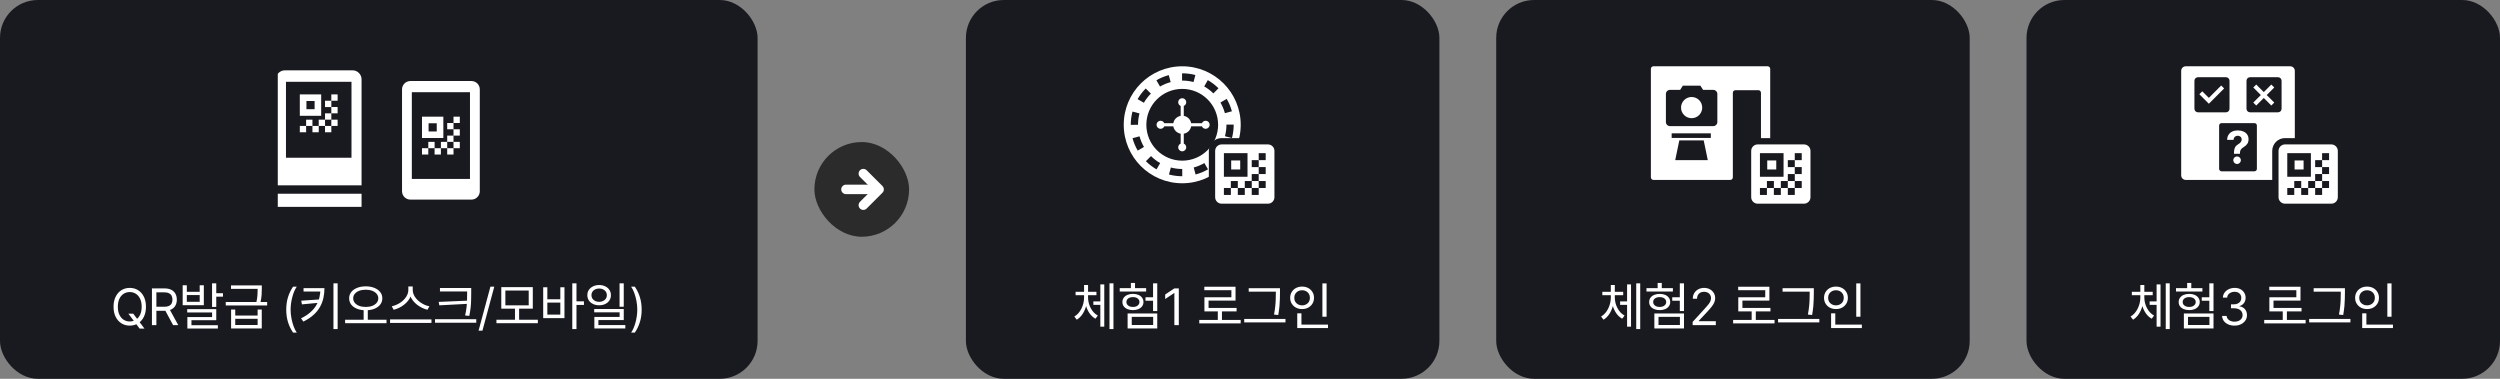
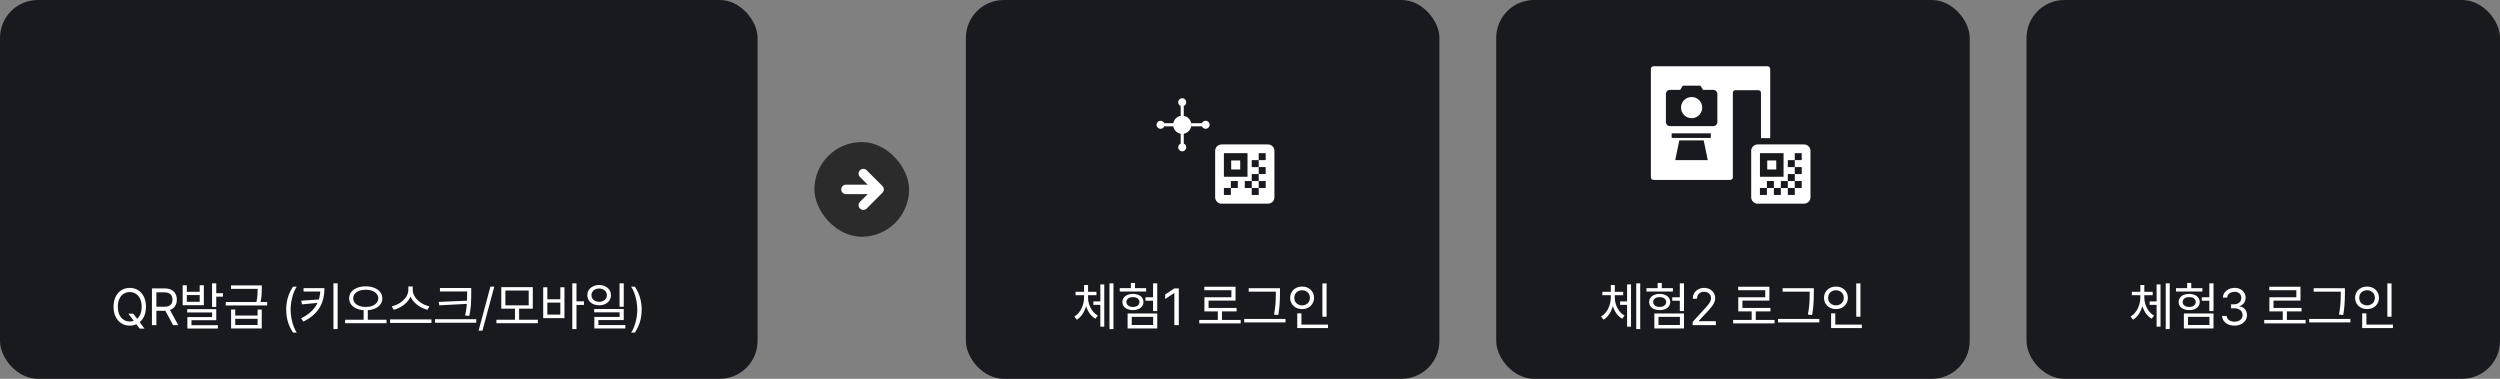
<svg xmlns="http://www.w3.org/2000/svg" width="792" height="120" viewBox="0 0 792 120" fill="none">
  <rect x="0" y="0" width="792" height="120" fill="#808080" stroke="none" />
  <g clip-path="url(#clip0_469_7707)">
    <rect width="240" height="120" rx="12" fill="#191920" />
    <path d="M40.653 99.364H42.198L43.493 101.068L43.834 101.523L45.766 104.091H44.221L42.948 102.386L42.63 101.955L40.653 99.364ZM46.243 97.182C46.243 98.409 46.022 99.47 45.579 100.364C45.136 101.258 44.528 101.947 43.755 102.432C42.982 102.917 42.1 103.159 41.107 103.159C40.115 103.159 39.232 102.917 38.459 102.432C37.687 101.947 37.079 101.258 36.636 100.364C36.192 99.47 35.971 98.409 35.971 97.182C35.971 95.954 36.192 94.894 36.636 94C37.079 93.106 37.687 92.417 38.459 91.932C39.232 91.447 40.115 91.204 41.107 91.204C42.1 91.204 42.982 91.447 43.755 91.932C44.528 92.417 45.136 93.106 45.579 94C46.022 94.894 46.243 95.954 46.243 97.182ZM44.88 97.182C44.88 96.174 44.711 95.324 44.374 94.631C44.041 93.938 43.588 93.413 43.016 93.057C42.448 92.701 41.812 92.523 41.107 92.523C40.403 92.523 39.764 92.701 39.192 93.057C38.624 93.413 38.172 93.938 37.834 94.631C37.501 95.324 37.334 96.174 37.334 97.182C37.334 98.189 37.501 99.04 37.834 99.733C38.172 100.426 38.624 100.951 39.192 101.307C39.764 101.663 40.403 101.841 41.107 101.841C41.812 101.841 42.448 101.663 43.016 101.307C43.588 100.951 44.041 100.426 44.374 99.733C44.711 99.04 44.88 98.189 44.88 97.182ZM48.133 103V91.364H52.065C52.974 91.364 53.72 91.519 54.303 91.829C54.887 92.136 55.318 92.559 55.599 93.097C55.879 93.635 56.019 94.246 56.019 94.932C56.019 95.617 55.879 96.225 55.599 96.756C55.318 97.286 54.889 97.703 54.309 98.006C53.729 98.305 52.989 98.454 52.087 98.454H48.906V97.182H52.042C52.663 97.182 53.163 97.091 53.542 96.909C53.925 96.727 54.201 96.47 54.371 96.136C54.546 95.799 54.633 95.398 54.633 94.932C54.633 94.466 54.546 94.059 54.371 93.71C54.197 93.362 53.919 93.093 53.536 92.903C53.154 92.71 52.648 92.614 52.019 92.614H49.542V103H48.133ZM53.61 97.773L56.474 103H54.837L52.019 97.773H53.61ZM57.87 90.376H59.182V92.44H63.262V90.376H64.574V96.68H57.87V90.376ZM59.182 93.48V95.608H63.262V93.48H59.182ZM67.182 89.768H68.51V97.24H67.182V89.768ZM67.918 92.888H70.638V93.976H67.918V92.888ZM59.31 97.928H68.51V101.448H60.654V103.608H59.358V100.456H67.198V98.984H59.31V97.928ZM59.358 103.016H69.022V104.088H59.358V103.016ZM73.213 98.056H74.525V99.96H81.613V98.056H82.925V104.056H73.213V98.056ZM74.525 101V102.968H81.613V101H74.525ZM73.181 90.424H82.493V91.512H73.181V90.424ZM71.517 95.672H84.637V96.776H71.517V95.672ZM81.629 90.424H82.941V91.496C82.941 92.083 82.919 92.733 82.877 93.448C82.834 94.163 82.701 95.005 82.477 95.976L81.165 95.992C81.4 95.011 81.533 94.163 81.565 93.448C81.608 92.733 81.629 92.083 81.629 91.496V90.424ZM90.68 98.091C90.68 96.659 90.866 95.343 91.237 94.142C91.612 92.938 92.146 91.829 92.839 90.818H94.021C93.748 91.193 93.493 91.655 93.254 92.204C93.019 92.75 92.813 93.35 92.635 94.006C92.457 94.657 92.317 95.331 92.214 96.028C92.116 96.725 92.067 97.413 92.067 98.091C92.067 98.992 92.154 99.907 92.328 100.835C92.502 101.763 92.737 102.625 93.032 103.42C93.328 104.216 93.657 104.864 94.021 105.364H92.839C92.146 104.352 91.612 103.246 91.237 102.045C90.866 100.841 90.68 99.523 90.68 98.091ZM101.508 91.272H102.788C102.788 92.317 102.682 93.341 102.468 94.344C102.255 95.336 101.898 96.285 101.396 97.192C100.895 98.099 100.212 98.947 99.349 99.736C98.484 100.525 97.402 101.24 96.1 101.88L95.38 100.84C96.522 100.285 97.482 99.667 98.26 98.984C99.05 98.301 99.679 97.565 100.148 96.776C100.628 95.987 100.975 95.144 101.188 94.248C101.402 93.352 101.508 92.408 101.508 91.416V91.272ZM96.165 91.272H102.18V92.36H96.165V91.272ZM101.3 94.856V95.896L95.653 96.424L95.428 95.256L101.3 94.856ZM105.636 89.768H106.964V104.248H105.636V89.768ZM115.203 97.944H116.515V101.544H115.203V97.944ZM115.859 90.712C116.883 90.712 117.79 90.872 118.579 91.192C119.369 91.501 119.987 91.939 120.435 92.504C120.894 93.069 121.123 93.736 121.123 94.504C121.123 95.272 120.894 95.944 120.435 96.52C119.987 97.085 119.369 97.523 118.579 97.832C117.79 98.141 116.883 98.296 115.859 98.296C114.846 98.296 113.939 98.141 113.139 97.832C112.35 97.523 111.731 97.085 111.283 96.52C110.835 95.944 110.611 95.272 110.611 94.504C110.611 93.736 110.835 93.069 111.283 92.504C111.731 91.939 112.35 91.501 113.139 91.192C113.939 90.872 114.846 90.712 115.859 90.712ZM115.859 91.784C115.091 91.784 114.409 91.896 113.811 92.12C113.214 92.344 112.745 92.664 112.403 93.08C112.062 93.485 111.891 93.96 111.891 94.504C111.891 95.048 112.062 95.528 112.403 95.944C112.745 96.36 113.214 96.68 113.811 96.904C114.409 97.128 115.091 97.24 115.859 97.24C116.627 97.24 117.31 97.128 117.907 96.904C118.505 96.68 118.974 96.36 119.315 95.944C119.667 95.528 119.843 95.048 119.843 94.504C119.843 93.96 119.667 93.485 119.315 93.08C118.974 92.664 118.505 92.344 117.907 92.12C117.31 91.896 116.627 91.784 115.859 91.784ZM109.331 101.288H122.451V102.392H109.331V101.288ZM129.362 90.76H130.53V91.88C130.53 92.509 130.418 93.107 130.194 93.672C129.981 94.237 129.682 94.765 129.298 95.256C128.925 95.736 128.487 96.168 127.986 96.552C127.495 96.936 126.967 97.261 126.402 97.528C125.847 97.795 125.282 97.997 124.706 98.136L124.114 97.032C124.615 96.925 125.117 96.76 125.618 96.536C126.13 96.312 126.61 96.04 127.058 95.72C127.506 95.389 127.901 95.021 128.242 94.616C128.594 94.211 128.866 93.779 129.058 93.32C129.261 92.851 129.362 92.371 129.362 91.88V90.76ZM129.618 90.76H130.754V91.88C130.754 92.371 130.855 92.851 131.058 93.32C131.261 93.779 131.533 94.211 131.874 94.616C132.226 95.021 132.626 95.389 133.074 95.72C133.522 96.04 133.997 96.317 134.498 96.552C135.01 96.776 135.522 96.936 136.034 97.032L135.426 98.136C134.85 97.997 134.285 97.795 133.73 97.528C133.175 97.261 132.647 96.936 132.146 96.552C131.655 96.168 131.218 95.736 130.834 95.256C130.45 94.765 130.151 94.237 129.938 93.672C129.725 93.107 129.618 92.509 129.618 91.88V90.76ZM123.57 101.192H136.69V102.296H123.57V101.192ZM139.377 91.24H148.545V92.328H139.377V91.24ZM137.809 101.128H150.881V102.232H137.809V101.128ZM147.985 91.24H149.281V93.016C149.281 93.72 149.27 94.429 149.249 95.144C149.238 95.848 149.19 96.6 149.105 97.4C149.019 98.189 148.875 99.08 148.673 100.072L147.345 99.944C147.558 99.016 147.707 98.163 147.793 97.384C147.889 96.595 147.942 95.843 147.953 95.128C147.974 94.413 147.985 93.709 147.985 93.016V91.24ZM148.305 95.24V96.248L139.169 96.728L138.977 95.64L148.305 95.24ZM156.588 90.818L152.838 104.75H151.611L155.361 90.818H156.588ZM157.271 101.288H170.391V102.392H157.271V101.288ZM163.143 97.544H164.455V101.592H163.143V97.544ZM158.807 90.968H168.791V97.784H158.807V90.968ZM167.495 92.04H160.103V96.728H167.495V92.04ZM181.301 89.768H182.629V104.248H181.301V89.768ZM182.325 95.464H184.997V96.6H182.325V95.464ZM172.085 91H173.397V94.808H177.509V91H178.821V100.776H172.085V91ZM173.397 95.864V99.672H177.509V95.864H173.397ZM189.812 90.296C190.537 90.296 191.177 90.435 191.732 90.712C192.297 90.979 192.74 91.352 193.06 91.832C193.38 92.312 193.54 92.872 193.54 93.512C193.54 94.141 193.38 94.701 193.06 95.192C192.74 95.672 192.297 96.045 191.732 96.312C191.177 96.579 190.537 96.712 189.812 96.712C189.097 96.712 188.457 96.579 187.892 96.312C187.327 96.045 186.879 95.672 186.548 95.192C186.228 94.701 186.068 94.141 186.068 93.512C186.068 92.872 186.228 92.312 186.548 91.832C186.879 91.352 187.327 90.979 187.892 90.712C188.457 90.435 189.097 90.296 189.812 90.296ZM189.812 91.4C189.343 91.4 188.921 91.491 188.548 91.672C188.185 91.843 187.897 92.088 187.684 92.408C187.471 92.728 187.364 93.096 187.364 93.512C187.364 93.928 187.471 94.296 187.684 94.616C187.897 94.925 188.185 95.171 188.548 95.352C188.921 95.533 189.343 95.624 189.812 95.624C190.281 95.624 190.697 95.533 191.06 95.352C191.433 95.171 191.727 94.925 191.94 94.616C192.153 94.296 192.26 93.928 192.26 93.512C192.26 93.096 192.153 92.728 191.94 92.408C191.727 92.088 191.433 91.843 191.06 91.672C190.697 91.491 190.281 91.4 189.812 91.4ZM196.276 89.768H197.604V97.176H196.276V89.768ZM188.244 97.896H197.604V101.4H189.572V103.576H188.292V100.408H196.292V98.952H188.244V97.896ZM188.292 102.984H198.1V104.056H188.292V102.984ZM203.278 98.091C203.278 99.523 203.09 100.841 202.715 102.045C202.344 103.246 201.812 104.352 201.119 105.364H199.937C200.21 104.989 200.463 104.527 200.698 103.977C200.937 103.432 201.145 102.833 201.323 102.182C201.501 101.527 201.64 100.85 201.738 100.153C201.84 99.453 201.891 98.765 201.891 98.091C201.891 97.189 201.804 96.275 201.63 95.347C201.456 94.419 201.221 93.557 200.926 92.761C200.63 91.966 200.301 91.318 199.937 90.818H201.119C201.812 91.829 202.344 92.938 202.715 94.142C203.09 95.343 203.278 96.659 203.278 98.091Z" fill="white" />
    <g clip-path="url(#clip1_469_7707)">
-       <path d="M114.543 65.531H87.402V61.379H114.543V65.531ZM149.357 25.671C150.814 25.671 152 26.856 152 28.312V60.592C152 62.048 150.814 63.233 149.357 63.233H130.006C128.55 63.233 127.364 62.048 127.364 60.592V28.312C127.364 26.856 128.55 25.671 130.006 25.671H149.357ZM111.685 22.278C113.259 22.278 114.543 23.554 114.543 25.137V58.71H87.402V25.137C87.403 23.563 88.687 22.279 90.261 22.278H111.685ZM130.468 56.693H148.888V29.208H130.468V56.693ZM90.596 49.98H111.35V25.915H90.596V49.98ZM135.686 48.948H133.687V46.949H135.686V48.948ZM139.676 48.948H137.677V46.949H139.676V48.948ZM143.673 48.948H141.673V46.949H143.673V48.948ZM137.687 46.948H135.687V44.949H137.687V46.948ZM145.666 42.959H143.673V44.949H145.666V46.948H143.667V44.949H141.676V46.948H139.677V44.949H141.673V42.95H143.667V40.96H145.666V42.959ZM140.453 43.728H133.687V36.961H140.453V43.728ZM96.981 41.892H94.981V39.893H96.981V41.892ZM104.967 37.902H106.96V39.902H104.967V41.892H102.968V39.902H100.98V41.892H98.981V39.893H100.971V37.902H102.968V35.903H104.967V37.902ZM135.776 41.648H138.363V39.06H135.776V41.648ZM145.666 38.96H143.673V40.959H141.673V38.96H143.666V36.961H145.666V38.96ZM98.981 39.902H96.981V37.902H98.981V39.902ZM102.971 39.893H104.961V37.902H102.971V39.893ZM101.748 36.681H94.981V29.914H101.748V36.681ZM106.96 31.913H104.967V33.903H106.96V35.902H104.961V33.912H102.968V31.913H104.961V29.914H106.96V31.913ZM97.08 34.591H99.667V32.004H97.08V34.591Z" fill="white" />
-     </g>
+       </g>
    <rect x="258" y="45" width="30" height="30" rx="15" fill="#2B2B2B" />
    <path d="M268 60H278" stroke="white" stroke-width="3" stroke-linecap="round" />
    <path d="M273.5 55L278.5 60L273.5 65" stroke="white" stroke-width="3" stroke-linecap="round" stroke-linejoin="round" />
    <rect x="306" width="150" height="120" rx="12" fill="#191920" />
    <path d="M346.378 95.48H349.098V96.584H346.378V95.48ZM343.434 93.48H344.458V94.232C344.458 94.947 344.384 95.656 344.234 96.36C344.085 97.064 343.866 97.731 343.578 98.36C343.301 98.989 342.954 99.555 342.538 100.056C342.133 100.557 341.664 100.968 341.13 101.288L340.346 100.28C340.837 99.992 341.274 99.629 341.658 99.192C342.042 98.744 342.362 98.253 342.618 97.72C342.885 97.176 343.088 96.605 343.226 96.008C343.365 95.411 343.434 94.819 343.434 94.232V93.48ZM343.674 93.48H344.698V94.232C344.698 94.797 344.768 95.368 344.906 95.944C345.045 96.509 345.248 97.048 345.514 97.56C345.781 98.072 346.101 98.536 346.474 98.952C346.858 99.357 347.296 99.699 347.786 99.976L347.034 100.968C346.33 100.573 345.728 100.029 345.226 99.336C344.725 98.632 344.341 97.837 344.074 96.952C343.808 96.067 343.674 95.16 343.674 94.232V93.48ZM340.746 92.44H347.354V93.528H340.746V92.44ZM343.434 90.296H344.698V93.272H343.434V90.296ZM351.482 89.768H352.746V104.248H351.482V89.768ZM348.586 90.104H349.834V103.496H348.586V90.104ZM365.289 89.768H366.617V98.536H365.289V89.768ZM362.889 94.168H365.881V95.272H362.889V94.168ZM357.225 99.304H366.617V104.056H357.225V99.304ZM365.321 100.376H358.537V102.968H365.321V100.376ZM354.729 91.272H363.097V92.36H354.729V91.272ZM358.921 93.096C359.572 93.096 360.148 93.203 360.649 93.416C361.15 93.629 361.54 93.933 361.817 94.328C362.105 94.712 362.249 95.16 362.249 95.672C362.249 96.195 362.105 96.648 361.817 97.032C361.54 97.416 361.15 97.715 360.649 97.928C360.148 98.141 359.572 98.248 358.921 98.248C358.27 98.248 357.689 98.141 357.177 97.928C356.676 97.715 356.281 97.416 355.993 97.032C355.716 96.648 355.577 96.195 355.577 95.672C355.577 95.16 355.716 94.712 355.993 94.328C356.281 93.933 356.676 93.629 357.177 93.416C357.689 93.203 358.27 93.096 358.921 93.096ZM358.921 94.12C358.516 94.12 358.153 94.184 357.833 94.312C357.524 94.44 357.278 94.621 357.097 94.856C356.926 95.091 356.841 95.363 356.841 95.672C356.841 95.981 356.926 96.253 357.097 96.488C357.278 96.723 357.524 96.909 357.833 97.048C358.153 97.176 358.516 97.24 358.921 97.24C359.326 97.24 359.684 97.176 359.993 97.048C360.302 96.909 360.542 96.723 360.713 96.488C360.894 96.253 360.985 95.981 360.985 95.672C360.985 95.363 360.894 95.091 360.713 94.856C360.542 94.621 360.302 94.44 359.993 94.312C359.684 94.184 359.326 94.12 358.921 94.12ZM358.265 89.64H359.577V92.056H358.265V89.64ZM373.447 91.364V103H372.038V92.841H371.97L369.129 94.727V93.296L372.038 91.364H373.447ZM379.929 101.352H393.049V102.456H379.929V101.352ZM385.801 98.264H387.113V101.816H385.801V98.264ZM381.529 90.84H391.417V95.224H382.873V98.12H381.561V94.168H390.105V91.928H381.529V90.84ZM381.561 97.56H391.753V98.648H381.561V97.56ZM395.592 91.304H404.904V92.392H395.592V91.304ZM394.168 101.032H407.24V102.136H394.168V101.032ZM404.184 91.304H405.496V92.76C405.496 93.368 405.485 94.019 405.464 94.712C405.453 95.395 405.411 96.152 405.336 96.984C405.261 97.816 405.133 98.755 404.952 99.8L403.608 99.656C403.8 98.675 403.933 97.773 404.008 96.952C404.093 96.131 404.141 95.373 404.152 94.68C404.173 93.987 404.184 93.347 404.184 92.76V91.304ZM418.935 89.784H420.263V100.344H418.935V89.784ZM410.967 102.84H420.711V103.928H410.967V102.84ZM410.967 99.272H412.295V103.208H410.967V99.272ZM412.503 90.792C413.228 90.792 413.874 90.941 414.439 91.24C415.004 91.539 415.452 91.96 415.783 92.504C416.114 93.037 416.279 93.651 416.279 94.344C416.279 95.037 416.114 95.656 415.783 96.2C415.452 96.733 415.004 97.155 414.439 97.464C413.874 97.763 413.228 97.912 412.503 97.912C411.788 97.912 411.143 97.763 410.567 97.464C410.002 97.155 409.554 96.733 409.223 96.2C408.892 95.656 408.727 95.037 408.727 94.344C408.727 93.651 408.892 93.037 409.223 92.504C409.554 91.96 410.002 91.539 410.567 91.24C411.143 90.941 411.788 90.792 412.503 90.792ZM412.503 91.944C412.034 91.944 411.612 92.045 411.239 92.248C410.866 92.451 410.567 92.733 410.343 93.096C410.13 93.459 410.023 93.875 410.023 94.344C410.023 94.824 410.13 95.245 410.343 95.608C410.567 95.96 410.866 96.237 411.239 96.44C411.612 96.643 412.034 96.744 412.503 96.744C412.972 96.744 413.394 96.643 413.767 96.44C414.151 96.237 414.45 95.96 414.663 95.608C414.876 95.245 414.983 94.824 414.983 94.344C414.983 93.875 414.876 93.459 414.663 93.096C414.45 92.733 414.151 92.451 413.767 92.248C413.394 92.045 412.972 91.944 412.503 91.944Z" fill="white" />
    <g clip-path="url(#clip2_469_7707)">
      <g clip-path="url(#clip3_469_7707)">
-         <path d="M374.53 21C364.295 21 356 29.295 356 39.53C356 49.765 364.295 58.06 374.53 58.06C384.765 58.06 393.06 49.765 393.06 39.53C393.06 29.295 384.765 21 374.53 21ZM388.62 31.326C389.339 32.557 389.893 33.879 390.264 35.251L388.046 35.852C387.728 34.673 387.252 33.541 386.635 32.482L388.617 31.323L388.62 31.326ZM382.635 25.384C383.869 26.093 385.004 26.959 386.018 27.963L384.4 29.594C383.531 28.731 382.553 27.986 381.493 27.376L382.635 25.384ZM385.897 39.53C385.897 45.807 380.807 50.897 374.53 50.897C368.253 50.897 363.163 45.807 363.163 39.53C363.163 33.253 368.253 28.163 374.53 28.163C380.807 28.163 385.897 33.253 385.897 39.53ZM374.484 23.228H374.517C375.941 23.228 377.342 23.409 378.697 23.766L378.11 25.988C376.948 25.683 375.741 25.525 374.527 25.525H374.481V23.228H374.484ZM370.264 23.793L370.865 26.011C369.687 26.329 368.551 26.802 367.495 27.418L366.34 25.433C367.57 24.715 368.893 24.163 370.267 23.793H370.264ZM362.973 28.032L364.601 29.653C363.738 30.523 362.989 31.497 362.379 32.557L360.387 31.412C361.096 30.181 361.966 29.043 362.97 28.032H362.973ZM358.228 39.53C358.228 38.112 358.412 36.705 358.769 35.346L360.991 35.934C360.683 37.102 360.525 38.309 360.525 39.53L358.228 39.559V39.53ZM360.423 47.707C359.708 46.473 359.157 45.154 358.786 43.779L361.004 43.182C361.322 44.36 361.795 45.496 362.409 46.555L360.423 47.711V47.707ZM366.395 53.66C365.165 52.951 364.03 52.078 363.019 51.074L364.64 49.446C365.506 50.313 366.484 51.061 367.541 51.668L366.392 53.656L366.395 53.66ZM374.53 55.832C373.106 55.832 371.692 55.648 370.33 55.284L370.92 53.066C372.092 53.377 373.306 53.535 374.53 53.535L374.546 55.832H374.53ZM378.763 55.277L378.169 53.059C379.347 52.744 380.482 52.272 381.542 51.658L382.694 53.647C381.46 54.362 380.138 54.91 378.763 55.277ZM386.064 51.051L384.44 49.427C385.306 48.56 386.054 47.586 386.665 46.526L388.653 47.674C387.941 48.905 387.068 50.04 386.064 51.048V51.051ZM390.281 43.747L388.062 43.153C388.377 41.978 388.535 40.757 388.535 39.53V39.468H390.832V39.53C390.832 40.957 390.648 42.378 390.281 43.747Z" fill="white" />
        <path d="M380.768 39.038H377.359C377.152 37.847 376.213 36.908 375.022 36.702V33.568C375.482 33.374 375.803 32.922 375.803 32.393C375.803 31.691 375.232 31.12 374.53 31.12C373.828 31.12 373.257 31.691 373.257 32.393C373.257 32.922 373.578 33.374 374.038 33.568V36.702C372.847 36.908 371.908 37.847 371.705 39.038H368.85C368.656 38.579 368.204 38.257 367.675 38.257C366.973 38.257 366.402 38.828 366.402 39.53C366.402 40.233 366.973 40.803 367.675 40.803C368.204 40.803 368.656 40.482 368.85 40.023H371.705C371.912 41.214 372.85 42.152 374.038 42.359V45.493C373.578 45.686 373.257 46.139 373.257 46.667C373.257 47.37 373.828 47.941 374.53 47.941C375.232 47.941 375.803 47.37 375.803 46.667C375.803 46.139 375.482 45.686 375.022 45.493V42.359C376.213 42.152 377.152 41.214 377.359 40.023H380.768C380.962 40.482 381.414 40.803 381.943 40.803C382.645 40.803 383.216 40.233 383.216 39.53C383.216 38.828 382.645 38.257 381.943 38.257C381.414 38.257 380.962 38.579 380.768 39.038Z" fill="white" />
      </g>
      <path d="M401.68 44.75H387.02C385.33 44.75 383.96 46.12 383.96 47.81V62.47C383.96 64.16 385.33 65.53 387.02 65.53H401.68C403.37 65.53 404.74 64.16 404.74 62.47V47.81C404.74 46.12 403.37 44.75 401.68 44.75Z" fill="white" />
      <path d="M401.68 45.75C402.82 45.75 403.74 46.67 403.74 47.81V62.47C403.74 63.61 402.82 64.53 401.68 64.53H387.02C385.88 64.53 384.96 63.61 384.96 62.47V47.81C384.96 46.67 385.88 45.75 387.02 45.75H401.68ZM401.68 43.75H387.02C384.78 43.75 382.96 45.57 382.96 47.81V62.47C382.96 64.71 384.78 66.53 387.02 66.53H401.68C403.92 66.53 405.74 64.71 405.74 62.47V47.81C405.74 45.57 403.92 43.75 401.68 43.75Z" fill="#191920" />
      <path d="M387.73 48.52V55.999H395.21V48.52H387.73ZM392.9 53.69H390.04V50.83H392.9V53.69Z" fill="#191920" />
      <path d="M398.76 50.73H396.55V52.94H398.76V50.73Z" fill="#191920" />
      <path d="M400.97 48.52H398.76V50.73H400.97V48.52Z" fill="#191920" />
      <path d="M400.97 52.93H398.76V55.14H400.97V52.93Z" fill="#191920" />
      <path d="M396.56 57.35H394.35V59.56H396.56V57.35Z" fill="#191920" />
      <path d="M400.97 57.35H398.76V59.56H400.97V57.35Z" fill="#191920" />
      <path d="M398.76 55.14H396.55V57.35H398.76V55.14Z" fill="#191920" />
      <path d="M398.76 59.55H396.55V61.76H398.76V59.55Z" fill="#191920" />
-       <path d="M394.35 59.55H392.14V61.76H394.35V59.55Z" fill="#191920" />
      <path d="M392.14 57.35H389.93V59.56H392.14V57.35Z" fill="#191920" />
      <path d="M389.94 59.55H387.73V61.76H389.94V59.55Z" fill="#191920" />
    </g>
    <rect x="474" width="150" height="120" rx="12" fill="#191920" />
    <path d="M513.253 95.48H515.973V96.584H513.253V95.48ZM510.309 93.48H511.333V94.232C511.333 94.947 511.259 95.656 511.109 96.36C510.96 97.064 510.741 97.731 510.453 98.36C510.176 98.989 509.829 99.555 509.413 100.056C509.008 100.557 508.539 100.968 508.005 101.288L507.221 100.28C507.712 99.992 508.149 99.629 508.533 99.192C508.917 98.744 509.237 98.253 509.493 97.72C509.76 97.176 509.963 96.605 510.101 96.008C510.24 95.411 510.309 94.819 510.309 94.232V93.48ZM510.549 93.48H511.573V94.232C511.573 94.797 511.643 95.368 511.781 95.944C511.92 96.509 512.123 97.048 512.389 97.56C512.656 98.072 512.976 98.536 513.349 98.952C513.733 99.357 514.171 99.699 514.661 99.976L513.909 100.968C513.205 100.573 512.603 100.029 512.101 99.336C511.6 98.632 511.216 97.837 510.949 96.952C510.683 96.067 510.549 95.16 510.549 94.232V93.48ZM507.621 92.44H514.229V93.528H507.621V92.44ZM510.309 90.296H511.573V93.272H510.309V90.296ZM518.357 89.768H519.621V104.248H518.357V89.768ZM515.461 90.104H516.709V103.496H515.461V90.104ZM532.164 89.768H533.492V98.536H532.164V89.768ZM529.764 94.168H532.756V95.272H529.764V94.168ZM524.1 99.304H533.492V104.056H524.1V99.304ZM532.196 100.376H525.412V102.968H532.196V100.376ZM521.604 91.272H529.972V92.36H521.604V91.272ZM525.796 93.096C526.447 93.096 527.023 93.203 527.524 93.416C528.025 93.629 528.415 93.933 528.692 94.328C528.98 94.712 529.124 95.16 529.124 95.672C529.124 96.195 528.98 96.648 528.692 97.032C528.415 97.416 528.025 97.715 527.524 97.928C527.023 98.141 526.447 98.248 525.796 98.248C525.145 98.248 524.564 98.141 524.052 97.928C523.551 97.715 523.156 97.416 522.868 97.032C522.591 96.648 522.452 96.195 522.452 95.672C522.452 95.16 522.591 94.712 522.868 94.328C523.156 93.933 523.551 93.629 524.052 93.416C524.564 93.203 525.145 93.096 525.796 93.096ZM525.796 94.12C525.391 94.12 525.028 94.184 524.708 94.312C524.399 94.44 524.153 94.621 523.972 94.856C523.801 95.091 523.716 95.363 523.716 95.672C523.716 95.981 523.801 96.253 523.972 96.488C524.153 96.723 524.399 96.909 524.708 97.048C525.028 97.176 525.391 97.24 525.796 97.24C526.201 97.24 526.559 97.176 526.868 97.048C527.177 96.909 527.417 96.723 527.588 96.488C527.769 96.253 527.86 95.981 527.86 95.672C527.86 95.363 527.769 95.091 527.588 94.856C527.417 94.621 527.177 94.44 526.868 94.312C526.559 94.184 526.201 94.12 525.796 94.12ZM525.14 89.64H526.452V92.056H525.14V89.64ZM536.231 103V101.977L540.072 97.773C540.523 97.28 540.894 96.852 541.186 96.489C541.478 96.121 541.694 95.776 541.834 95.454C541.978 95.129 542.05 94.788 542.05 94.432C542.05 94.023 541.951 93.669 541.754 93.369C541.561 93.07 541.296 92.839 540.959 92.676C540.622 92.513 540.243 92.432 539.822 92.432C539.375 92.432 538.985 92.525 538.652 92.71C538.322 92.892 538.067 93.148 537.885 93.477C537.707 93.807 537.618 94.193 537.618 94.636H536.277C536.277 93.954 536.434 93.356 536.748 92.841C537.063 92.326 537.491 91.924 538.033 91.636C538.578 91.349 539.19 91.204 539.868 91.204C540.55 91.204 541.154 91.349 541.68 91.636C542.207 91.924 542.62 92.312 542.919 92.801C543.218 93.29 543.368 93.833 543.368 94.432C543.368 94.86 543.29 95.278 543.135 95.688C542.983 96.093 542.718 96.546 542.339 97.046C541.964 97.542 541.444 98.148 540.777 98.864L538.163 101.659V101.75H543.572V103H536.231ZM549.054 101.352H562.174V102.456H549.054V101.352ZM554.926 98.264H556.238V101.816H554.926V98.264ZM550.654 90.84H560.542V95.224H551.998V98.12H550.686V94.168H559.23V91.928H550.654V90.84ZM550.686 97.56H560.878V98.648H550.686V97.56ZM564.717 91.304H574.029V92.392H564.717V91.304ZM563.293 101.032H576.365V102.136H563.293V101.032ZM573.309 91.304H574.621V92.76C574.621 93.368 574.61 94.019 574.589 94.712C574.578 95.395 574.536 96.152 574.461 96.984C574.386 97.816 574.258 98.755 574.077 99.8L572.733 99.656C572.925 98.675 573.058 97.773 573.133 96.952C573.218 96.131 573.266 95.373 573.277 94.68C573.298 93.987 573.309 93.347 573.309 92.76V91.304ZM588.06 89.784H589.388V100.344H588.06V89.784ZM580.092 102.84H589.836V103.928H580.092V102.84ZM580.092 99.272H581.42V103.208H580.092V99.272ZM581.628 90.792C582.353 90.792 582.999 90.941 583.564 91.24C584.129 91.539 584.577 91.96 584.908 92.504C585.239 93.037 585.404 93.651 585.404 94.344C585.404 95.037 585.239 95.656 584.908 96.2C584.577 96.733 584.129 97.155 583.564 97.464C582.999 97.763 582.353 97.912 581.628 97.912C580.913 97.912 580.268 97.763 579.692 97.464C579.127 97.155 578.679 96.733 578.348 96.2C578.017 95.656 577.852 95.037 577.852 94.344C577.852 93.651 578.017 93.037 578.348 92.504C578.679 91.96 579.127 91.539 579.692 91.24C580.268 90.941 580.913 90.792 581.628 90.792ZM581.628 91.944C581.159 91.944 580.737 92.045 580.364 92.248C579.991 92.451 579.692 92.733 579.468 93.096C579.255 93.459 579.148 93.875 579.148 94.344C579.148 94.824 579.255 95.245 579.468 95.608C579.692 95.96 579.991 96.237 580.364 96.44C580.737 96.643 581.159 96.744 581.628 96.744C582.097 96.744 582.519 96.643 582.892 96.44C583.276 96.237 583.575 95.96 583.788 95.608C584.001 95.245 584.108 94.824 584.108 94.344C584.108 93.875 584.001 93.459 583.788 93.096C583.575 92.733 583.276 92.451 582.892 92.248C582.519 92.045 582.097 91.944 581.628 91.944Z" fill="white" />
    <g clip-path="url(#clip4_469_7707)">
      <g clip-path="url(#clip5_469_7707)">
        <path d="M559.983 21H523.82C523.365 21 523 21.365 523 21.82V56.18C523 56.63 523.365 57 523.82 57H548.145C548.596 57 548.965 56.635 548.965 56.18V29.389C548.965 28.934 549.335 28.569 549.786 28.569H557.053C557.508 28.569 557.873 28.938 557.873 29.389V56.18C557.873 56.63 558.238 57 558.693 57H559.983C560.434 57 560.803 56.635 560.803 56.18V21.82C560.803 21.37 560.438 21 559.983 21ZM530.708 50.739L532.002 44.486H539.733L541.027 50.739H530.713H530.708ZM541.987 43.693H529.586V42.232H541.987V43.693ZM544.056 38.662C544.056 39.379 543.475 39.956 542.758 39.956H529.054C528.337 39.956 527.76 39.374 527.76 38.662V29.768C527.76 29.051 528.342 28.474 529.054 28.474H532.268L533.129 27.135H538.683L539.544 28.474H542.758C543.475 28.474 544.056 29.056 544.056 29.768V38.662Z" fill="white" />
        <path d="M535.906 30.727C534.053 30.727 532.548 32.233 532.548 34.086C532.548 35.939 534.053 37.444 535.906 37.444C537.759 37.444 539.264 35.939 539.264 34.086C539.264 32.233 537.759 30.727 535.906 30.727Z" fill="white" />
      </g>
      <path d="M571.51 44.75H556.84C555.15 44.75 553.78 46.12 553.78 47.81V62.47C553.78 64.16 555.15 65.53 556.84 65.53H571.51C573.2 65.53 574.57 64.16 574.57 62.47V47.81C574.57 46.12 573.2 44.75 571.51 44.75Z" fill="white" />
      <path d="M571.5 45.75C572.64 45.75 573.56 46.67 573.56 47.81V62.47C573.56 63.61 572.64 64.53 571.5 64.53H556.84C555.7 64.53 554.78 63.61 554.78 62.47V47.81C554.78 46.67 555.7 45.75 556.84 45.75H571.5ZM571.5 43.75H556.84C554.6 43.75 552.78 45.57 552.78 47.81V62.47C552.78 64.71 554.6 66.53 556.84 66.53H571.5C573.74 66.53 575.56 64.71 575.56 62.47V47.81C575.56 45.57 573.74 43.75 571.5 43.75Z" fill="#191920" />
      <path d="M557.55 48.52V55.999H565.03V48.52H557.55ZM562.72 53.69H559.86V50.83H562.72V53.69Z" fill="#191920" />
      <path d="M568.59 50.73H566.38V52.94H568.59V50.73Z" fill="#191920" />
      <path d="M570.79 48.52H568.58V50.73H570.79V48.52Z" fill="#191920" />
      <path d="M570.79 52.93H568.58V55.14H570.79V52.93Z" fill="#191920" />
      <path d="M566.38 57.35H564.17V59.56H566.38V57.35Z" fill="#191920" />
      <path d="M570.79 57.35H568.58V59.56H570.79V57.35Z" fill="#191920" />
      <path d="M568.59 55.14H566.38V57.35H568.59V55.14Z" fill="#191920" />
      <path d="M568.59 59.55H566.38V61.76H568.59V59.55Z" fill="#191920" />
      <path d="M564.17 59.55H561.96V61.76H564.17V59.55Z" fill="#191920" />
      <path d="M561.97 57.35H559.76V59.56H561.97V57.35Z" fill="#191920" />
      <path d="M559.76 59.55H557.55V61.76H559.76V59.55Z" fill="#191920" />
    </g>
    <rect x="642" width="150" height="120" rx="12" fill="#191920" />
    <path d="M681.003 95.48H683.723V96.584H681.003V95.48ZM678.059 93.48H679.083V94.232C679.083 94.947 679.009 95.656 678.859 96.36C678.71 97.064 678.491 97.731 678.203 98.36C677.926 98.989 677.579 99.555 677.163 100.056C676.758 100.557 676.289 100.968 675.755 101.288L674.971 100.28C675.462 99.992 675.899 99.629 676.283 99.192C676.667 98.744 676.987 98.253 677.243 97.72C677.51 97.176 677.713 96.605 677.851 96.008C677.99 95.411 678.059 94.819 678.059 94.232V93.48ZM678.299 93.48H679.323V94.232C679.323 94.797 679.393 95.368 679.531 95.944C679.67 96.509 679.873 97.048 680.139 97.56C680.406 98.072 680.726 98.536 681.099 98.952C681.483 99.357 681.921 99.699 682.411 99.976L681.659 100.968C680.955 100.573 680.353 100.029 679.851 99.336C679.35 98.632 678.966 97.837 678.699 96.952C678.433 96.067 678.299 95.16 678.299 94.232V93.48ZM675.371 92.44H681.979V93.528H675.371V92.44ZM678.059 90.296H679.323V93.272H678.059V90.296ZM686.107 89.768H687.371V104.248H686.107V89.768ZM683.211 90.104H684.459V103.496H683.211V90.104ZM699.914 89.768H701.242V98.536H699.914V89.768ZM697.514 94.168H700.506V95.272H697.514V94.168ZM691.85 99.304H701.242V104.056H691.85V99.304ZM699.946 100.376H693.162V102.968H699.946V100.376ZM689.354 91.272H697.722V92.36H689.354V91.272ZM693.546 93.096C694.197 93.096 694.773 93.203 695.274 93.416C695.775 93.629 696.165 93.933 696.442 94.328C696.73 94.712 696.874 95.16 696.874 95.672C696.874 96.195 696.73 96.648 696.442 97.032C696.165 97.416 695.775 97.715 695.274 97.928C694.773 98.141 694.197 98.248 693.546 98.248C692.895 98.248 692.314 98.141 691.802 97.928C691.301 97.715 690.906 97.416 690.618 97.032C690.341 96.648 690.202 96.195 690.202 95.672C690.202 95.16 690.341 94.712 690.618 94.328C690.906 93.933 691.301 93.629 691.802 93.416C692.314 93.203 692.895 93.096 693.546 93.096ZM693.546 94.12C693.141 94.12 692.778 94.184 692.458 94.312C692.149 94.44 691.903 94.621 691.722 94.856C691.551 95.091 691.466 95.363 691.466 95.672C691.466 95.981 691.551 96.253 691.722 96.488C691.903 96.723 692.149 96.909 692.458 97.048C692.778 97.176 693.141 97.24 693.546 97.24C693.951 97.24 694.309 97.176 694.618 97.048C694.927 96.909 695.167 96.723 695.338 96.488C695.519 96.253 695.61 95.981 695.61 95.672C695.61 95.363 695.519 95.091 695.338 94.856C695.167 94.621 694.927 94.44 694.618 94.312C694.309 94.184 693.951 94.12 693.546 94.12ZM692.89 89.64H694.202V92.056H692.89V89.64ZM707.913 103.159C707.163 103.159 706.495 103.03 705.908 102.773C705.324 102.515 704.86 102.157 704.516 101.699C704.175 101.237 703.989 100.701 703.959 100.091H705.391C705.421 100.466 705.55 100.79 705.777 101.062C706.004 101.331 706.301 101.54 706.669 101.688C707.036 101.835 707.444 101.909 707.891 101.909C708.391 101.909 708.834 101.822 709.22 101.648C709.606 101.473 709.909 101.231 710.129 100.92C710.349 100.61 710.459 100.25 710.459 99.841C710.459 99.413 710.353 99.036 710.141 98.71C709.928 98.381 709.618 98.123 709.209 97.938C708.8 97.752 708.3 97.659 707.709 97.659H706.777V96.409H707.709C708.171 96.409 708.576 96.326 708.925 96.159C709.277 95.992 709.551 95.758 709.748 95.454C709.949 95.151 710.05 94.796 710.05 94.386C710.05 93.992 709.962 93.65 709.788 93.358C709.614 93.066 709.368 92.839 709.05 92.676C708.735 92.513 708.364 92.432 707.936 92.432C707.534 92.432 707.156 92.506 706.8 92.653C706.447 92.797 706.159 93.008 705.936 93.284C705.712 93.557 705.591 93.886 705.572 94.273H704.209C704.231 93.663 704.415 93.129 704.76 92.671C705.105 92.208 705.555 91.849 706.112 91.591C706.673 91.333 707.288 91.204 707.959 91.204C708.678 91.204 709.296 91.35 709.811 91.642C710.326 91.93 710.722 92.311 710.998 92.784C711.275 93.258 711.413 93.769 711.413 94.318C711.413 94.974 711.241 95.532 710.896 95.994C710.555 96.456 710.091 96.776 709.504 96.954V97.046C710.239 97.167 710.813 97.479 711.226 97.983C711.639 98.483 711.845 99.102 711.845 99.841C711.845 100.473 711.673 101.042 711.328 101.545C710.987 102.045 710.521 102.439 709.93 102.727C709.339 103.015 708.667 103.159 707.913 103.159ZM717.304 101.352H730.424V102.456H717.304V101.352ZM723.176 98.264H724.488V101.816H723.176V98.264ZM718.904 90.84H728.792V95.224H720.248V98.12H718.936V94.168H727.48V91.928H718.904V90.84ZM718.936 97.56H729.128V98.648H718.936V97.56ZM732.967 91.304H742.279V92.392H732.967V91.304ZM731.543 101.032H744.615V102.136H731.543V101.032ZM741.559 91.304H742.871V92.76C742.871 93.368 742.86 94.019 742.839 94.712C742.828 95.395 742.786 96.152 742.711 96.984C742.636 97.816 742.508 98.755 742.327 99.8L740.983 99.656C741.175 98.675 741.308 97.773 741.383 96.952C741.468 96.131 741.516 95.373 741.527 94.68C741.548 93.987 741.559 93.347 741.559 92.76V91.304ZM756.31 89.784H757.638V100.344H756.31V89.784ZM748.342 102.84H758.086V103.928H748.342V102.84ZM748.342 99.272H749.67V103.208H748.342V99.272ZM749.878 90.792C750.603 90.792 751.249 90.941 751.814 91.24C752.379 91.539 752.827 91.96 753.158 92.504C753.489 93.037 753.654 93.651 753.654 94.344C753.654 95.037 753.489 95.656 753.158 96.2C752.827 96.733 752.379 97.155 751.814 97.464C751.249 97.763 750.603 97.912 749.878 97.912C749.163 97.912 748.518 97.763 747.942 97.464C747.377 97.155 746.929 96.733 746.598 96.2C746.267 95.656 746.102 95.037 746.102 94.344C746.102 93.651 746.267 93.037 746.598 92.504C746.929 91.96 747.377 91.539 747.942 91.24C748.518 90.941 749.163 90.792 749.878 90.792ZM749.878 91.944C749.409 91.944 748.987 92.045 748.614 92.248C748.241 92.451 747.942 92.733 747.718 93.096C747.505 93.459 747.398 93.875 747.398 94.344C747.398 94.824 747.505 95.245 747.718 95.608C747.942 95.96 748.241 96.237 748.614 96.44C748.987 96.643 749.409 96.744 749.878 96.744C750.347 96.744 750.769 96.643 751.142 96.44C751.526 96.237 751.825 95.96 752.038 95.608C752.251 95.245 752.358 94.824 752.358 94.344C752.358 93.875 752.251 93.459 752.038 93.096C751.825 92.733 751.526 92.451 751.142 92.248C750.769 92.045 750.347 91.944 749.878 91.944Z" fill="white" />
    <g clip-path="url(#clip6_469_7707)">
      <g clip-path="url(#clip7_469_7707)">
        <path d="M725.558 21H692.442C691.646 21 691 21.646 691 22.442V55.557C691 56.353 691.646 57 692.442 57H725.558C726.354 57 727 56.353 727 55.557V22.442C727 21.646 726.354 21 725.558 21ZM695.195 34.466V25.578C695.195 24.962 695.692 24.465 696.308 24.465H705.196C705.812 24.465 706.309 24.962 706.309 25.578V34.466C706.309 35.082 705.812 35.578 705.196 35.578H696.308C695.692 35.578 695.195 35.082 695.195 34.466ZM714.981 53.491C714.981 53.922 714.634 54.269 714.203 54.269H703.797C703.366 54.269 703.019 53.922 703.019 53.491V39.778C703.019 39.347 703.366 39 703.797 39H714.203C714.634 39 714.981 39.347 714.981 39.778V53.491ZM722.805 34.466C722.805 35.082 722.308 35.578 721.692 35.578H712.804C712.188 35.578 711.691 35.082 711.691 34.466V25.578C711.691 24.962 712.188 24.465 712.804 24.465H721.692C722.308 24.465 722.805 24.962 722.805 25.578V34.466Z" fill="white" />
        <path d="M709.295 49.722C709.11 49.616 708.912 49.563 708.705 49.563C708.499 49.563 708.292 49.616 708.103 49.722C707.918 49.827 707.773 49.972 707.668 50.153C707.562 50.337 707.509 50.535 707.509 50.742C707.509 50.949 707.562 51.156 707.668 51.34C707.773 51.525 707.918 51.67 708.103 51.784C708.288 51.894 708.49 51.952 708.705 51.952C708.921 51.952 709.11 51.894 709.295 51.784C709.479 51.674 709.625 51.525 709.739 51.34C709.853 51.156 709.906 50.958 709.906 50.742C709.906 50.527 709.849 50.337 709.739 50.153C709.625 49.968 709.479 49.823 709.295 49.722Z" fill="white" />
        <path d="M710.693 41.648C710.179 41.428 709.585 41.313 708.912 41.313C708.288 41.313 707.725 41.423 707.228 41.648C706.731 41.868 706.331 42.206 706.027 42.655C705.728 43.103 705.57 43.653 705.557 44.3H707.588C707.597 44.027 707.663 43.794 707.791 43.596C707.914 43.398 708.077 43.253 708.274 43.156C708.472 43.059 708.683 43.011 708.908 43.011C709.132 43.011 709.356 43.059 709.55 43.156C709.743 43.253 709.893 43.389 710.003 43.569C710.108 43.75 710.165 43.956 710.165 44.19C710.165 44.489 710.073 44.761 709.888 45.003C709.704 45.245 709.431 45.474 709.07 45.694C708.749 45.887 708.499 46.094 708.31 46.309C708.125 46.525 707.98 46.811 707.879 47.167C707.778 47.523 707.725 47.989 707.72 48.565V48.728H709.611V48.565C709.611 48.231 709.655 47.95 709.739 47.721C709.827 47.492 709.95 47.29 710.117 47.118C710.28 46.947 710.504 46.78 710.781 46.617C711.283 46.314 711.67 45.962 711.938 45.566C712.206 45.17 712.342 44.687 712.342 44.119C712.342 43.552 712.197 43.042 711.911 42.62C711.621 42.197 711.221 41.876 710.706 41.652L710.693 41.648Z" fill="white" />
        <path d="M719.554 26.783L717.162 29.176L714.774 26.783L713.842 27.715L716.23 30.108L713.842 32.496L714.774 33.428L717.162 31.04L719.554 33.428L720.487 32.496L718.094 30.108L720.487 27.715L719.554 26.783Z" fill="white" />
        <path d="M699.76 31L697.68 28.92L696.748 29.853L699.76 32.865L704.607 28.023L703.67 27.091L699.76 31Z" fill="white" />
      </g>
      <path d="M723.9 44.75H738.56C740.25 44.75 741.62 46.12 741.62 47.81V62.47C741.62 64.16 740.25 65.53 738.56 65.53H723.9C722.21 65.53 720.84 64.16 720.84 62.47V47.81C720.84 46.12 722.21 44.75 723.9 44.75Z" fill="white" />
      <path d="M738.56 45.75C739.7 45.75 740.62 46.67 740.62 47.81V62.47C740.62 63.61 739.7 64.53 738.56 64.53H723.9C722.76 64.53 721.84 63.61 721.84 62.47V47.81C721.84 46.67 722.76 45.75 723.9 45.75H738.56ZM738.56 43.75H723.9C721.66 43.75 719.84 45.57 719.84 47.81V62.47C719.84 64.71 721.66 66.53 723.9 66.53H738.56C740.8 66.53 742.62 64.71 742.62 62.47V47.81C742.62 45.57 740.8 43.75 738.56 43.75Z" fill="#191920" />
      <path d="M724.61 48.52V55.999H732.09V48.52H724.61ZM729.78 53.69H726.92V50.83H729.78V53.69Z" fill="#191920" />
      <path d="M735.65 50.73H733.44V52.94H735.65V50.73Z" fill="#191920" />
      <path d="M737.85 48.52H735.64V50.73H737.85V48.52Z" fill="#191920" />
      <path d="M737.85 52.93H735.64V55.14H737.85V52.93Z" fill="#191920" />
      <path d="M733.44 57.35H731.23V59.56H733.44V57.35Z" fill="#191920" />
      <path d="M737.85 57.35H735.64V59.56H737.85V57.35Z" fill="#191920" />
      <path d="M735.65 55.14H733.44V57.35H735.65V55.14Z" fill="#191920" />
      <path d="M735.65 59.55H733.44V61.76H735.65V59.55Z" fill="#191920" />
      <path d="M731.23 59.55H729.02V61.76H731.23V59.55Z" fill="#191920" />
      <path d="M729.03 57.35H726.82V59.56H729.03V57.35Z" fill="#191920" />
      <path d="M726.82 59.55H724.61V61.76H726.82V59.55Z" fill="#191920" />
    </g>
  </g>
  <defs>
    <clipPath id="clip0_469_7707">
      <rect width="792" height="120" fill="white" />
    </clipPath>
    <clipPath id="clip1_469_7707">
      <rect width="64" height="64" fill="white" transform="translate(88 12)" />
    </clipPath>
    <clipPath id="clip2_469_7707">
      <rect width="49.74" height="45.53" fill="white" transform="translate(356 21)" />
    </clipPath>
    <clipPath id="clip3_469_7707">
      <rect width="37.06" height="37.06" fill="white" transform="translate(356 21)" />
    </clipPath>
    <clipPath id="clip4_469_7707">
      <rect width="52.56" height="45.53" fill="white" transform="translate(523 21)" />
    </clipPath>
    <clipPath id="clip5_469_7707">
      <rect width="37.803" height="36" fill="white" transform="translate(523 21)" />
    </clipPath>
    <clipPath id="clip6_469_7707">
-       <rect width="51.62" height="45.53" fill="white" transform="translate(691 21)" />
-     </clipPath>
+       </clipPath>
    <clipPath id="clip7_469_7707">
      <rect width="36" height="36" fill="white" transform="translate(691 21)" />
    </clipPath>
  </defs>
</svg>